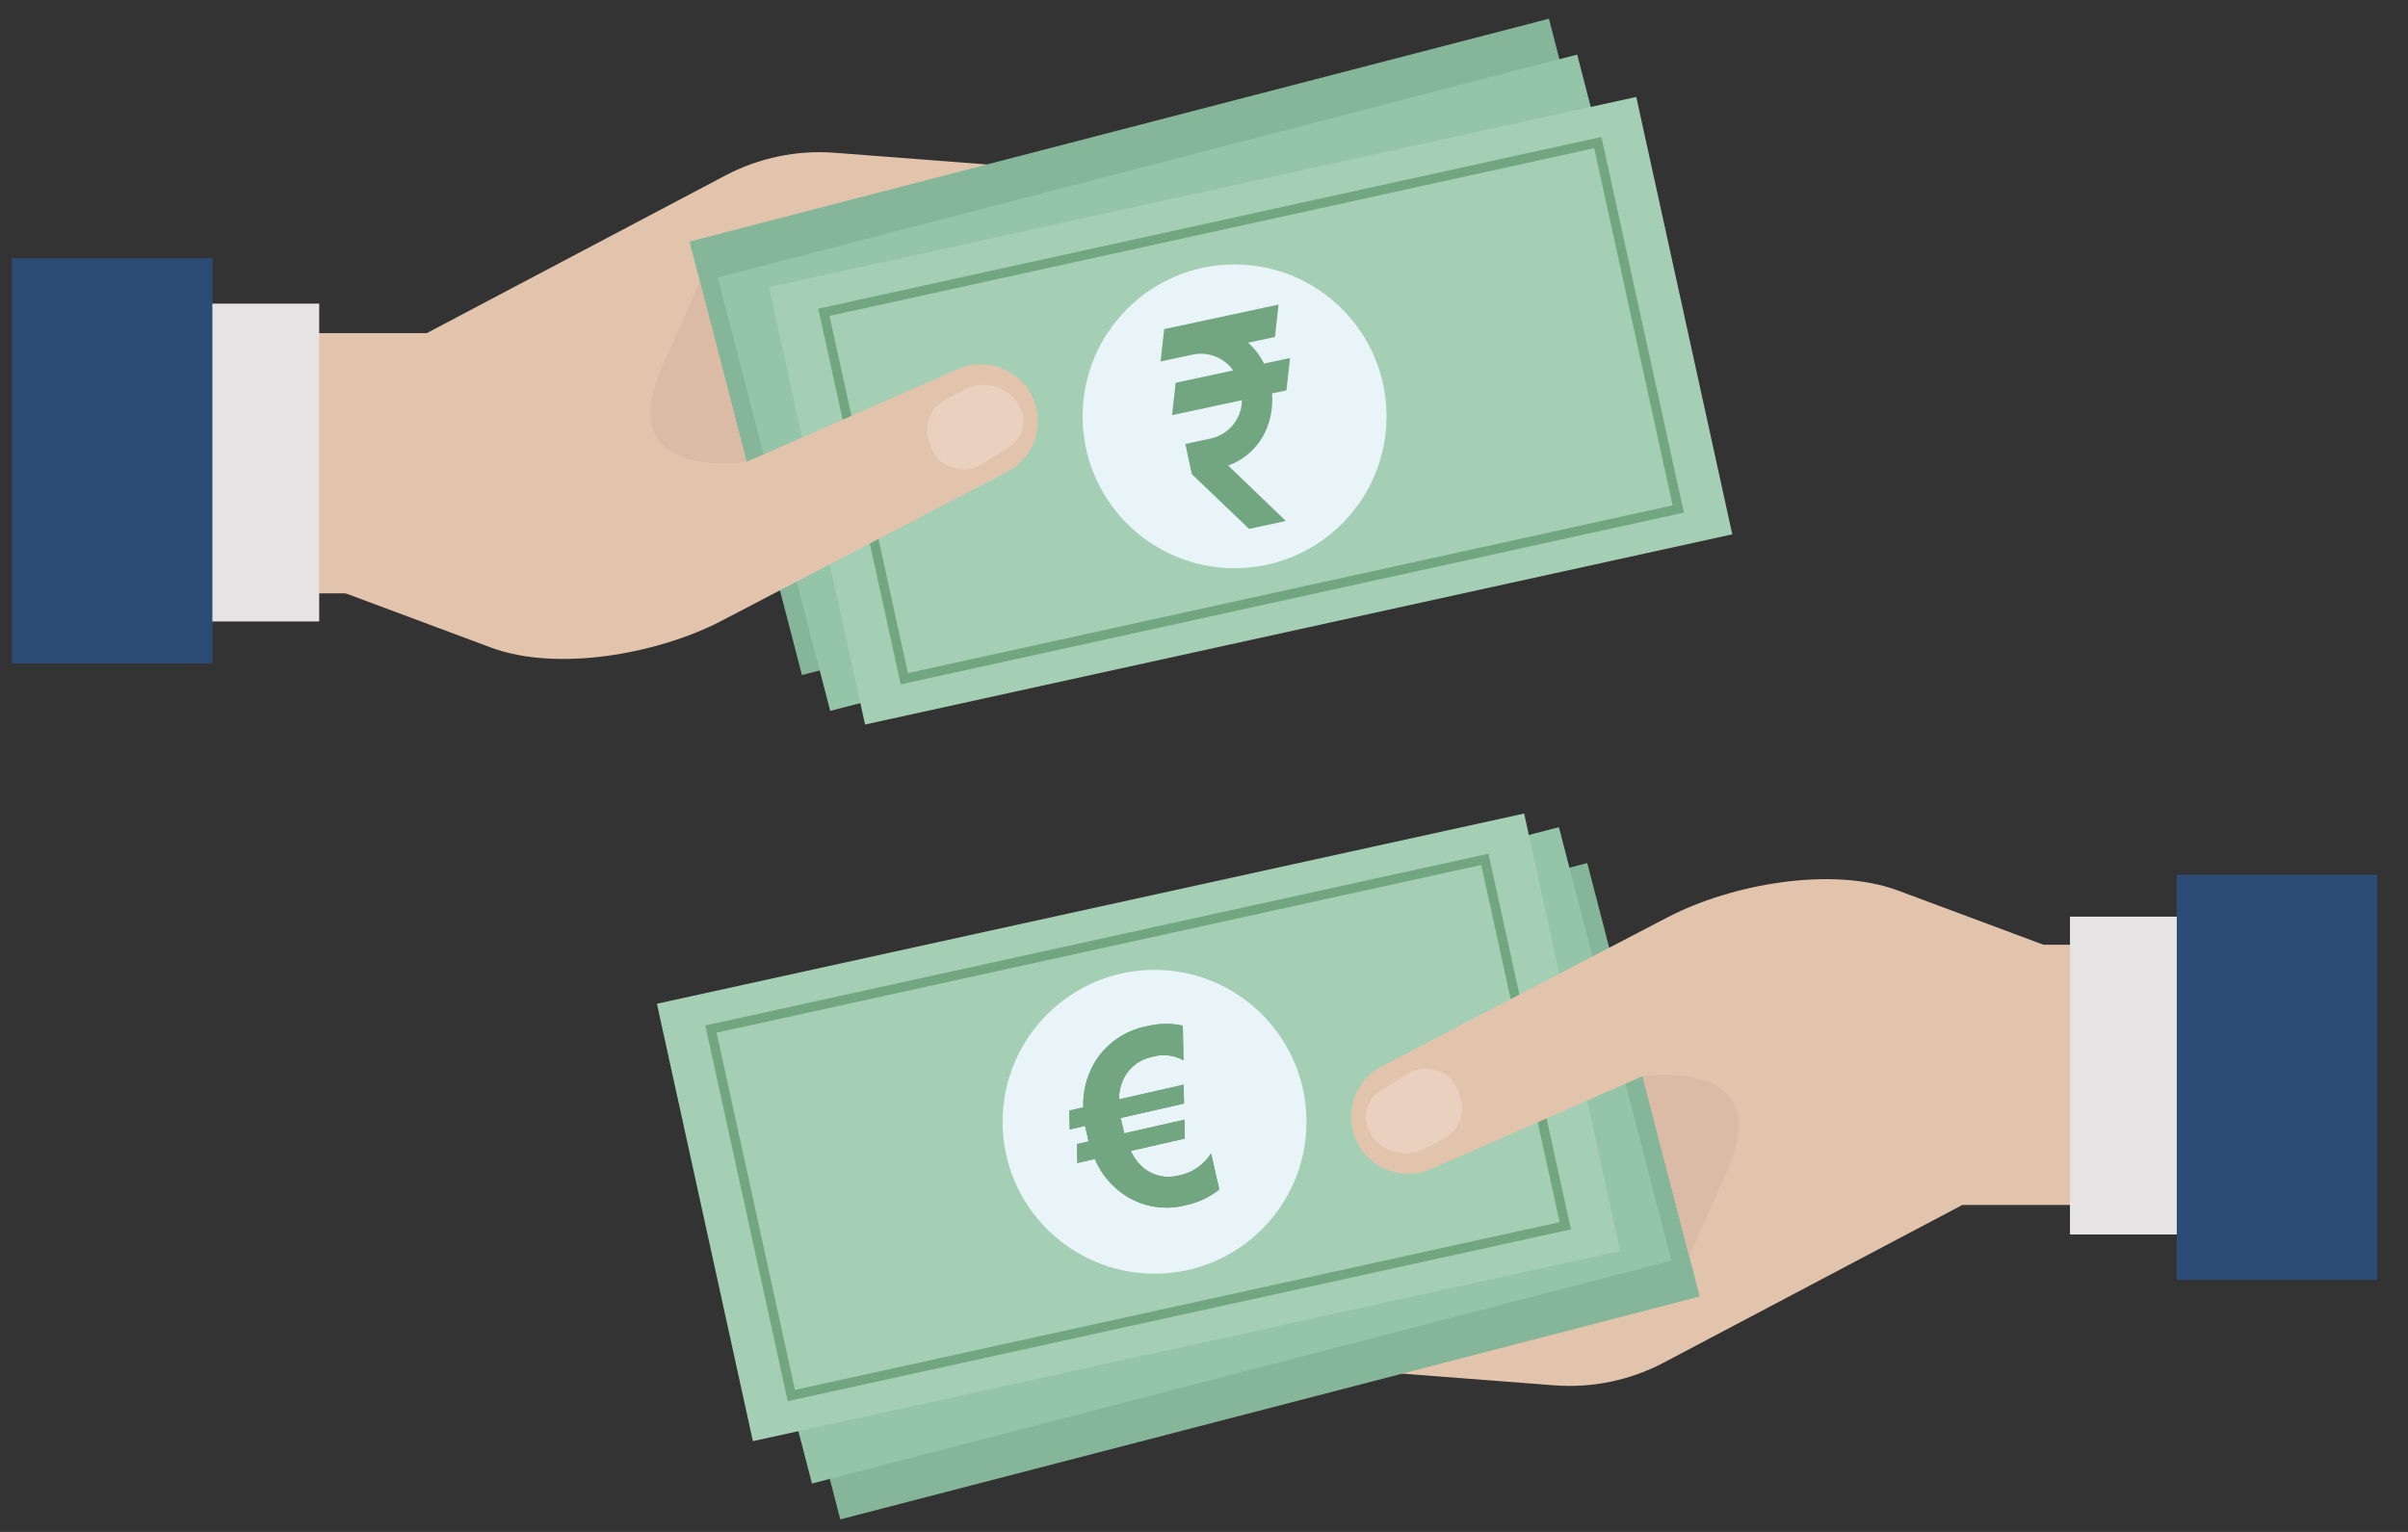
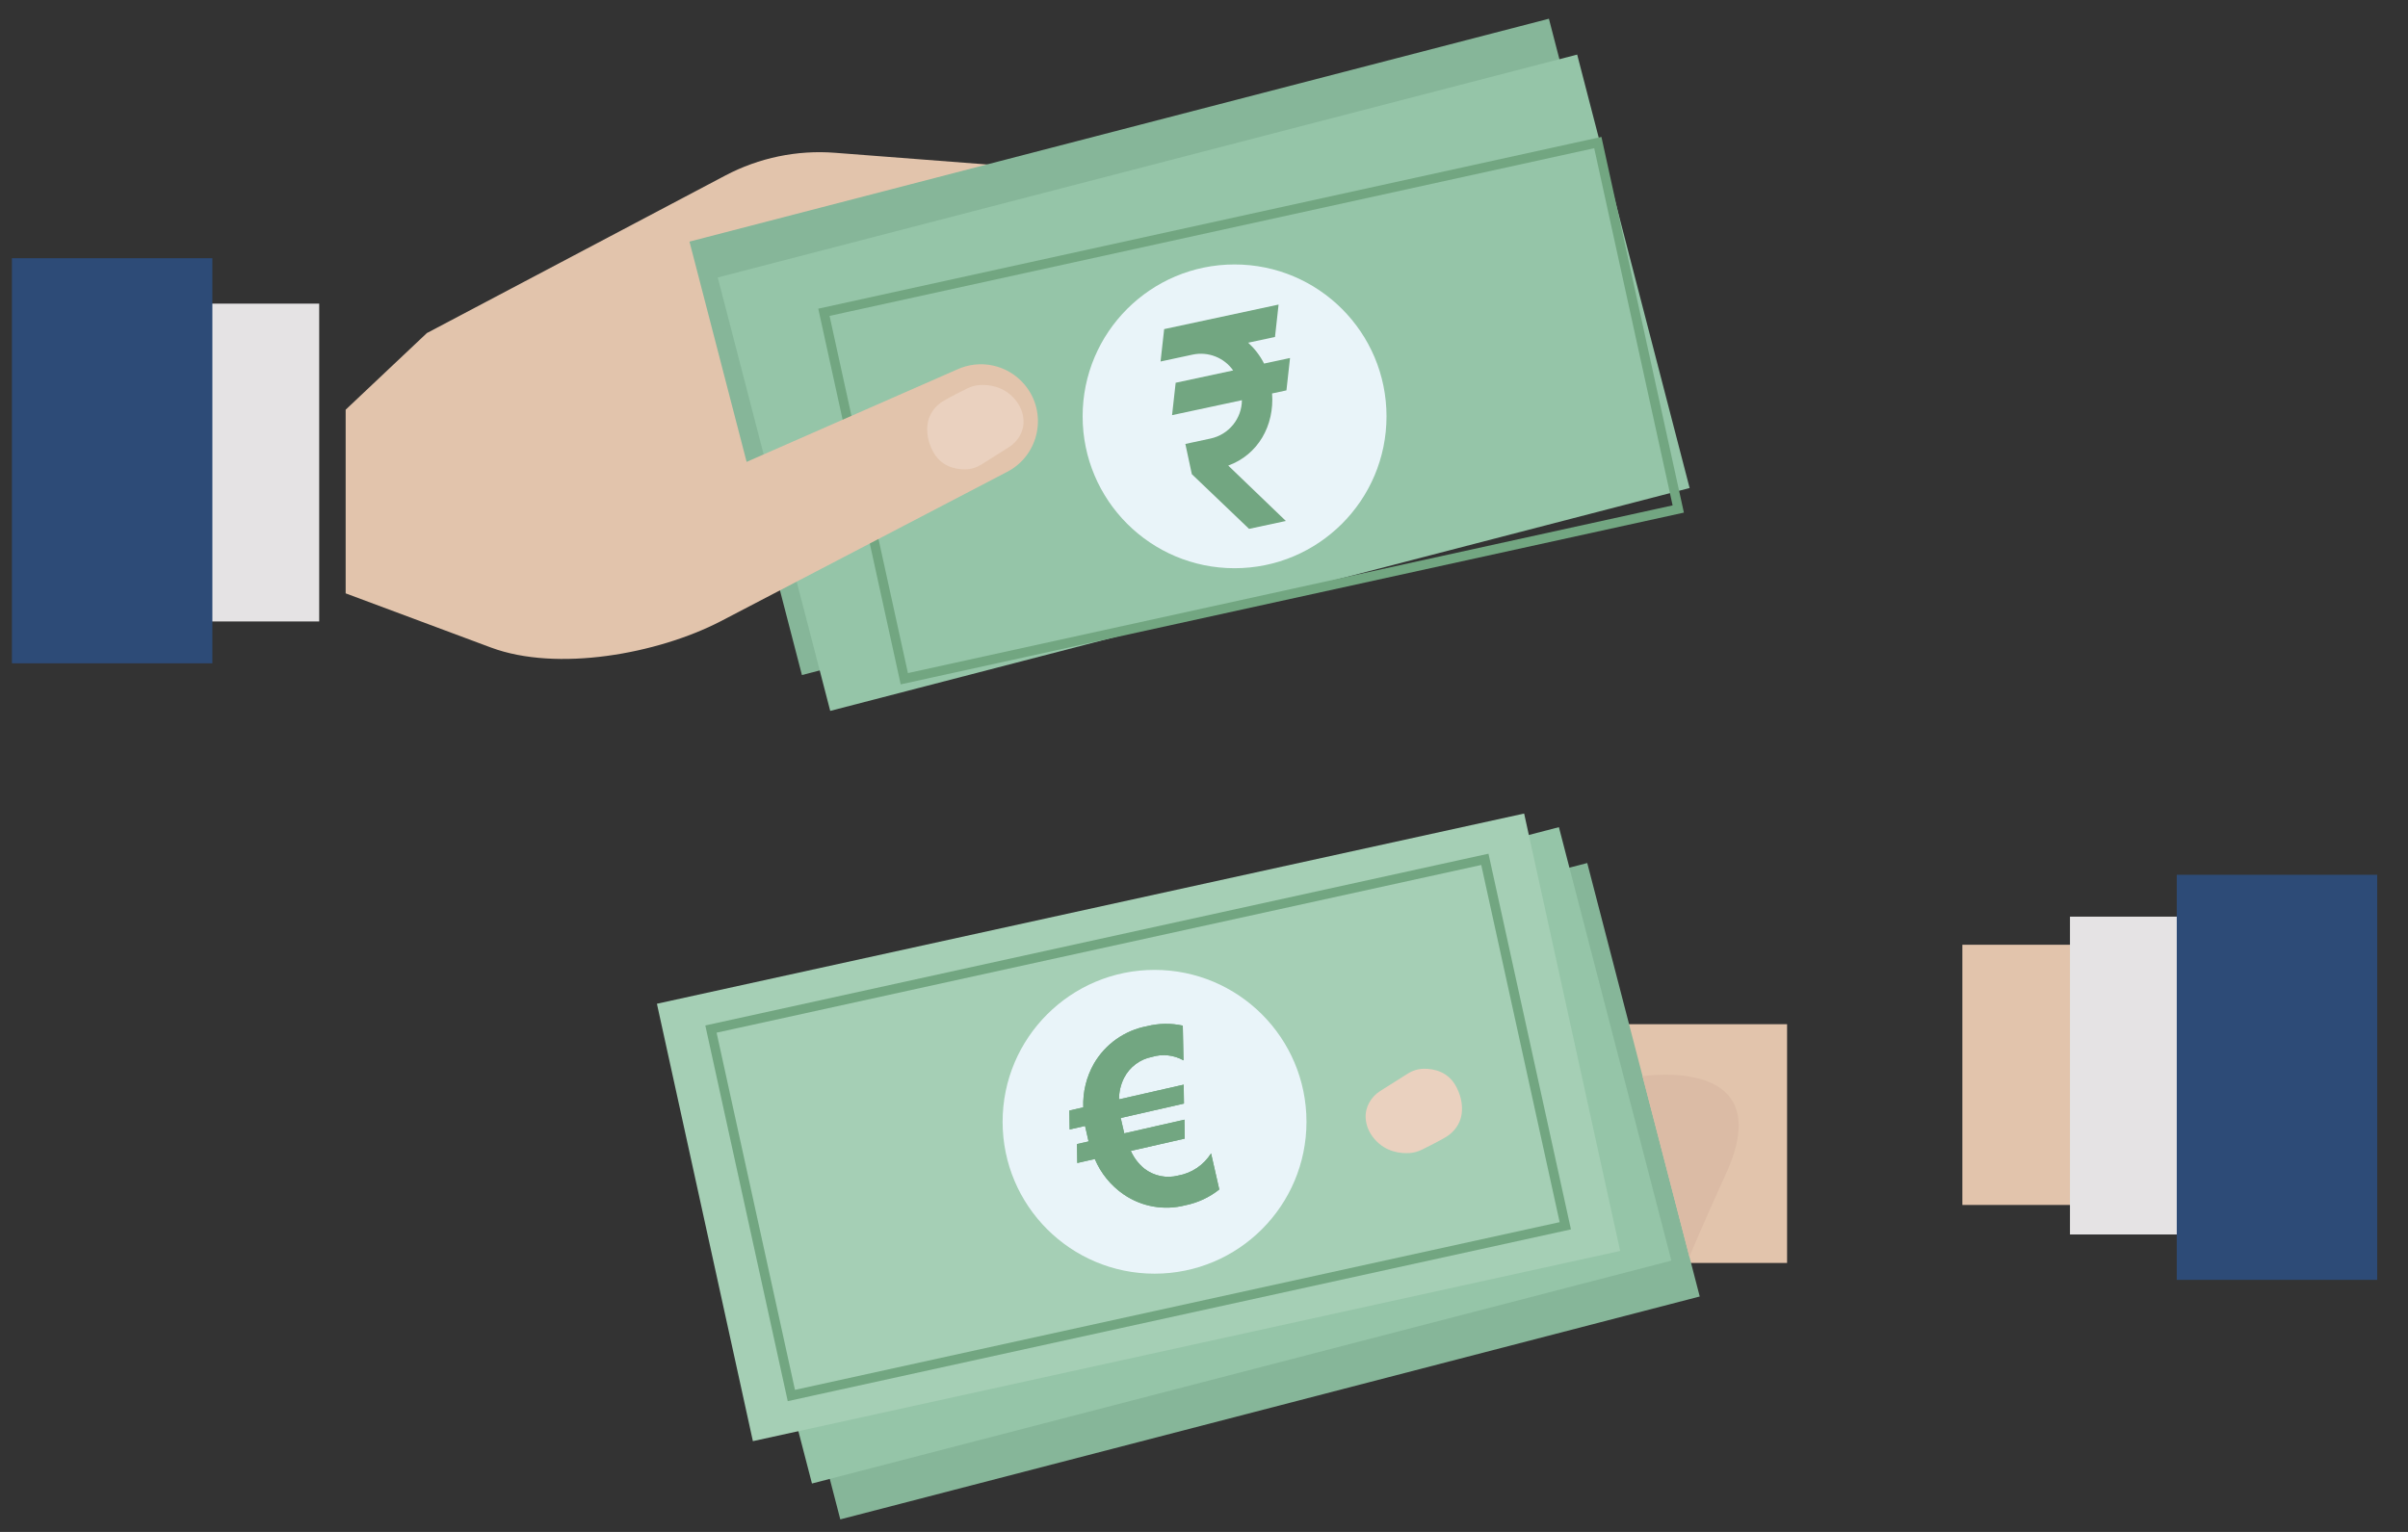
<svg xmlns="http://www.w3.org/2000/svg" width="77" height="49" viewBox="0 0 77 49" fill="none">
  <rect x="0" y="0" width="77" height="49" fill="#333333" stroke="none" />
  <path d="M26.889 8.801H19.252V16.438H26.889V8.801Z" fill="#E2C4AC" />
-   <path d="M13.646 10.656H8.016V18.979H13.646V10.656Z" fill="#E2C4AC" />
  <path d="M13.646 10.656L23.193 5.614C24.27 5.046 25.486 4.793 26.7 4.887L32.719 5.35L21.206 11.651L13.646 10.656Z" fill="#E2C4AC" />
  <path d="M10.207 9.712H6.133V19.878H10.207V9.712Z" fill="#E5E3E4" />
  <path d="M6.791 8.259H0.381V21.217H6.791V8.259Z" fill="#2D4B77" />
  <path d="M49.529 0.599L22.047 7.728L25.643 21.592L53.125 14.463L49.529 0.599Z" fill="#86B699" />
  <path d="M50.433 1.746L22.951 8.875L26.548 22.739L54.029 15.61L50.433 1.746Z" fill="#95C5A8" />
-   <path d="M52.323 3.101L24.592 9.185L27.661 23.175L55.393 17.091L52.323 3.101Z" fill="#A5CFB5" />
  <path d="M51.093 4.56L26.346 9.989L28.917 21.71L53.665 16.281L51.093 4.56Z" stroke="#72A681" stroke-width="0.303" stroke-miterlimit="10" />
  <path d="M13.647 10.656L11.053 13.105V18.979L15.699 20.712C17.817 21.501 21.024 20.915 23.033 19.878L32.203 15.094C33.242 14.557 33.514 13.195 32.761 12.301C32.232 11.671 31.346 11.474 30.599 11.821L23.776 14.817L20.601 9.712L13.647 10.656Z" fill="#E2C4AC" />
  <path d="M39.477 18.175C42.161 18.175 44.336 16 44.336 13.317C44.336 10.634 42.161 8.459 39.477 8.459C36.794 8.459 34.619 10.634 34.619 13.317C34.619 16 36.794 18.175 39.477 18.175Z" fill="#E9F4F9" />
  <path fill-rule="evenodd" clip-rule="evenodd" d="M39.906 10.955C40.115 11.146 40.29 11.37 40.421 11.629L41.251 11.451L41.136 12.487L40.677 12.585C40.754 13.614 40.229 14.544 39.275 14.892L41.118 16.664L39.941 16.916L38.111 15.167L37.904 14.2L38.71 14.027C39.298 13.901 39.71 13.383 39.712 12.801L37.479 13.279L37.594 12.243L39.432 11.849C39.151 11.446 38.642 11.235 38.135 11.343L37.111 11.563L37.226 10.527L40.885 9.742L40.77 10.778L39.908 10.963L39.906 10.955Z" fill="#72A681" />
-   <path d="M23.873 14.775C23.873 14.775 19.464 15.465 21.206 11.651C21.951 10.022 22.375 9 22.375 9L23.873 14.775Z" fill="#DBBBA5" />
  <path d="M30.173 12.822C29.899 12.981 29.702 13.254 29.66 13.568C29.629 13.797 29.654 14.087 29.82 14.415C30.077 14.922 30.544 15.015 30.862 15.013C31.046 15.012 31.225 14.957 31.381 14.859L32.264 14.302C32.563 14.112 32.754 13.778 32.728 13.424C32.713 13.218 32.639 12.986 32.445 12.763C32.08 12.342 31.603 12.298 31.32 12.317C31.187 12.326 31.058 12.363 30.938 12.421C30.755 12.51 30.431 12.672 30.173 12.822Z" fill="#EAD1BF" />
  <path d="M49.507 40.397H57.145V32.76H49.507V40.397Z" fill="#E2C4AC" />
  <path d="M62.75 38.542H68.381V30.219H62.75V38.542Z" fill="#E2C4AC" />
-   <path d="M62.75 38.542L53.203 43.584C52.126 44.153 50.91 44.405 49.696 44.311L43.678 43.848L55.19 37.547L62.75 38.542Z" fill="#E2C4AC" />
  <path d="M66.191 39.486H70.266V29.32H66.191V39.486Z" fill="#E5E3E4" />
-   <path d="M69.606 40.938H76.016V27.981H69.606V40.938Z" fill="#2D4B77" />
+   <path d="M69.606 40.938H76.016V27.981H69.606V40.938" fill="#2D4B77" />
  <path d="M26.87 48.599L54.352 41.47L50.755 27.605L23.273 34.734L26.87 48.599Z" fill="#86B699" />
  <path d="M25.964 47.452L53.445 40.323L49.849 26.458L22.367 33.587L25.964 47.452Z" fill="#95C5A8" />
  <path d="M24.075 46.097L51.807 40.013L48.737 26.022L21.006 32.106L24.075 46.097Z" fill="#A5CFB5" />
  <path d="M25.305 44.637L50.053 39.208L47.481 27.487L22.734 32.916L25.305 44.637Z" stroke="#72A681" stroke-width="0.303" stroke-miterlimit="10" />
-   <path d="M62.75 38.542L65.344 36.093V30.219L60.697 28.486C58.579 27.697 55.373 28.283 53.364 29.32L44.194 34.104C43.155 34.641 42.883 36.002 43.635 36.897C44.165 37.527 45.051 37.724 45.798 37.377L52.62 34.381L55.796 39.486L62.75 38.542Z" fill="#E2C4AC" />
  <path d="M36.919 40.74C39.602 40.74 41.777 38.565 41.777 35.882C41.777 33.199 39.602 31.023 36.919 31.023C34.236 31.023 32.06 33.199 32.06 35.882C32.06 38.565 34.236 40.74 36.919 40.74Z" fill="#E9F4F9" />
  <path d="M34.809 36.51L34.439 36.594L34.448 37.2L35.008 37.072C35.202 37.531 35.523 37.924 35.933 38.206C36.51 38.601 37.23 38.727 37.907 38.551C38.302 38.471 38.673 38.298 38.989 38.047L38.726 36.892C38.491 37.267 38.108 37.525 37.672 37.602C37.298 37.698 36.899 37.616 36.593 37.38C36.406 37.227 36.258 37.033 36.16 36.812L37.883 36.42L37.875 35.814L35.95 36.252C35.928 36.158 35.906 36.06 35.888 35.981C35.87 35.902 35.85 35.817 35.837 35.759L37.859 35.299L37.851 34.694L35.783 35.164C35.782 34.924 35.837 34.687 35.946 34.473C36.126 34.126 36.455 33.88 36.839 33.806C37.175 33.704 37.538 33.744 37.844 33.917L37.822 32.806C37.443 32.723 37.05 32.73 36.674 32.825C35.963 32.959 35.346 33.395 34.982 34.02C34.74 34.446 34.621 34.931 34.64 35.42L34.195 35.522L34.204 36.127L34.697 36.015C34.716 36.102 34.74 36.208 34.766 36.317C34.781 36.385 34.795 36.446 34.809 36.51Z" fill="#72A681" />
  <path d="M34.204 36.127L34.195 35.522L34.64 35.42C34.621 34.931 34.74 34.446 34.982 34.02C35.346 33.395 35.963 32.959 36.674 32.825C37.05 32.73 37.443 32.724 37.822 32.806L37.844 33.917C37.538 33.744 37.175 33.704 36.839 33.806C36.455 33.88 36.126 34.126 35.946 34.473C35.837 34.687 35.782 34.924 35.783 35.164L37.851 34.694L37.859 35.299L35.837 35.76C35.85 35.817 35.87 35.902 35.888 35.981C35.906 36.06 35.928 36.158 35.95 36.252L37.875 35.814L37.883 36.42L36.16 36.812C36.258 37.033 36.406 37.227 36.593 37.38C36.899 37.616 37.298 37.699 37.672 37.602C38.108 37.525 38.491 37.267 38.726 36.892L38.989 38.047C38.673 38.298 38.302 38.471 37.907 38.551C37.23 38.727 36.51 38.601 35.933 38.206C35.523 37.924 35.202 37.531 35.008 37.072L34.448 37.2L34.439 36.594L34.809 36.51C34.795 36.447 34.781 36.385 34.765 36.318C34.74 36.208 34.716 36.102 34.696 36.015L34.204 36.127Z" fill="#72A681" />
  <path d="M52.523 34.424C52.523 34.424 56.932 33.734 55.19 37.547C54.446 39.176 54.022 40.198 54.022 40.198L52.523 34.424Z" fill="#DBBBA5" />
  <path d="M46.225 36.376C46.499 36.217 46.697 35.944 46.739 35.63C46.769 35.401 46.745 35.111 46.578 34.783C46.321 34.276 45.855 34.183 45.536 34.185C45.352 34.187 45.173 34.241 45.017 34.34L44.135 34.897C43.835 35.086 43.645 35.421 43.67 35.774C43.685 35.981 43.76 36.212 43.954 36.436C44.318 36.856 44.795 36.9 45.078 36.881C45.212 36.872 45.341 36.835 45.461 36.777C45.643 36.688 45.968 36.526 46.225 36.376Z" fill="#EAD1BF" />
</svg>